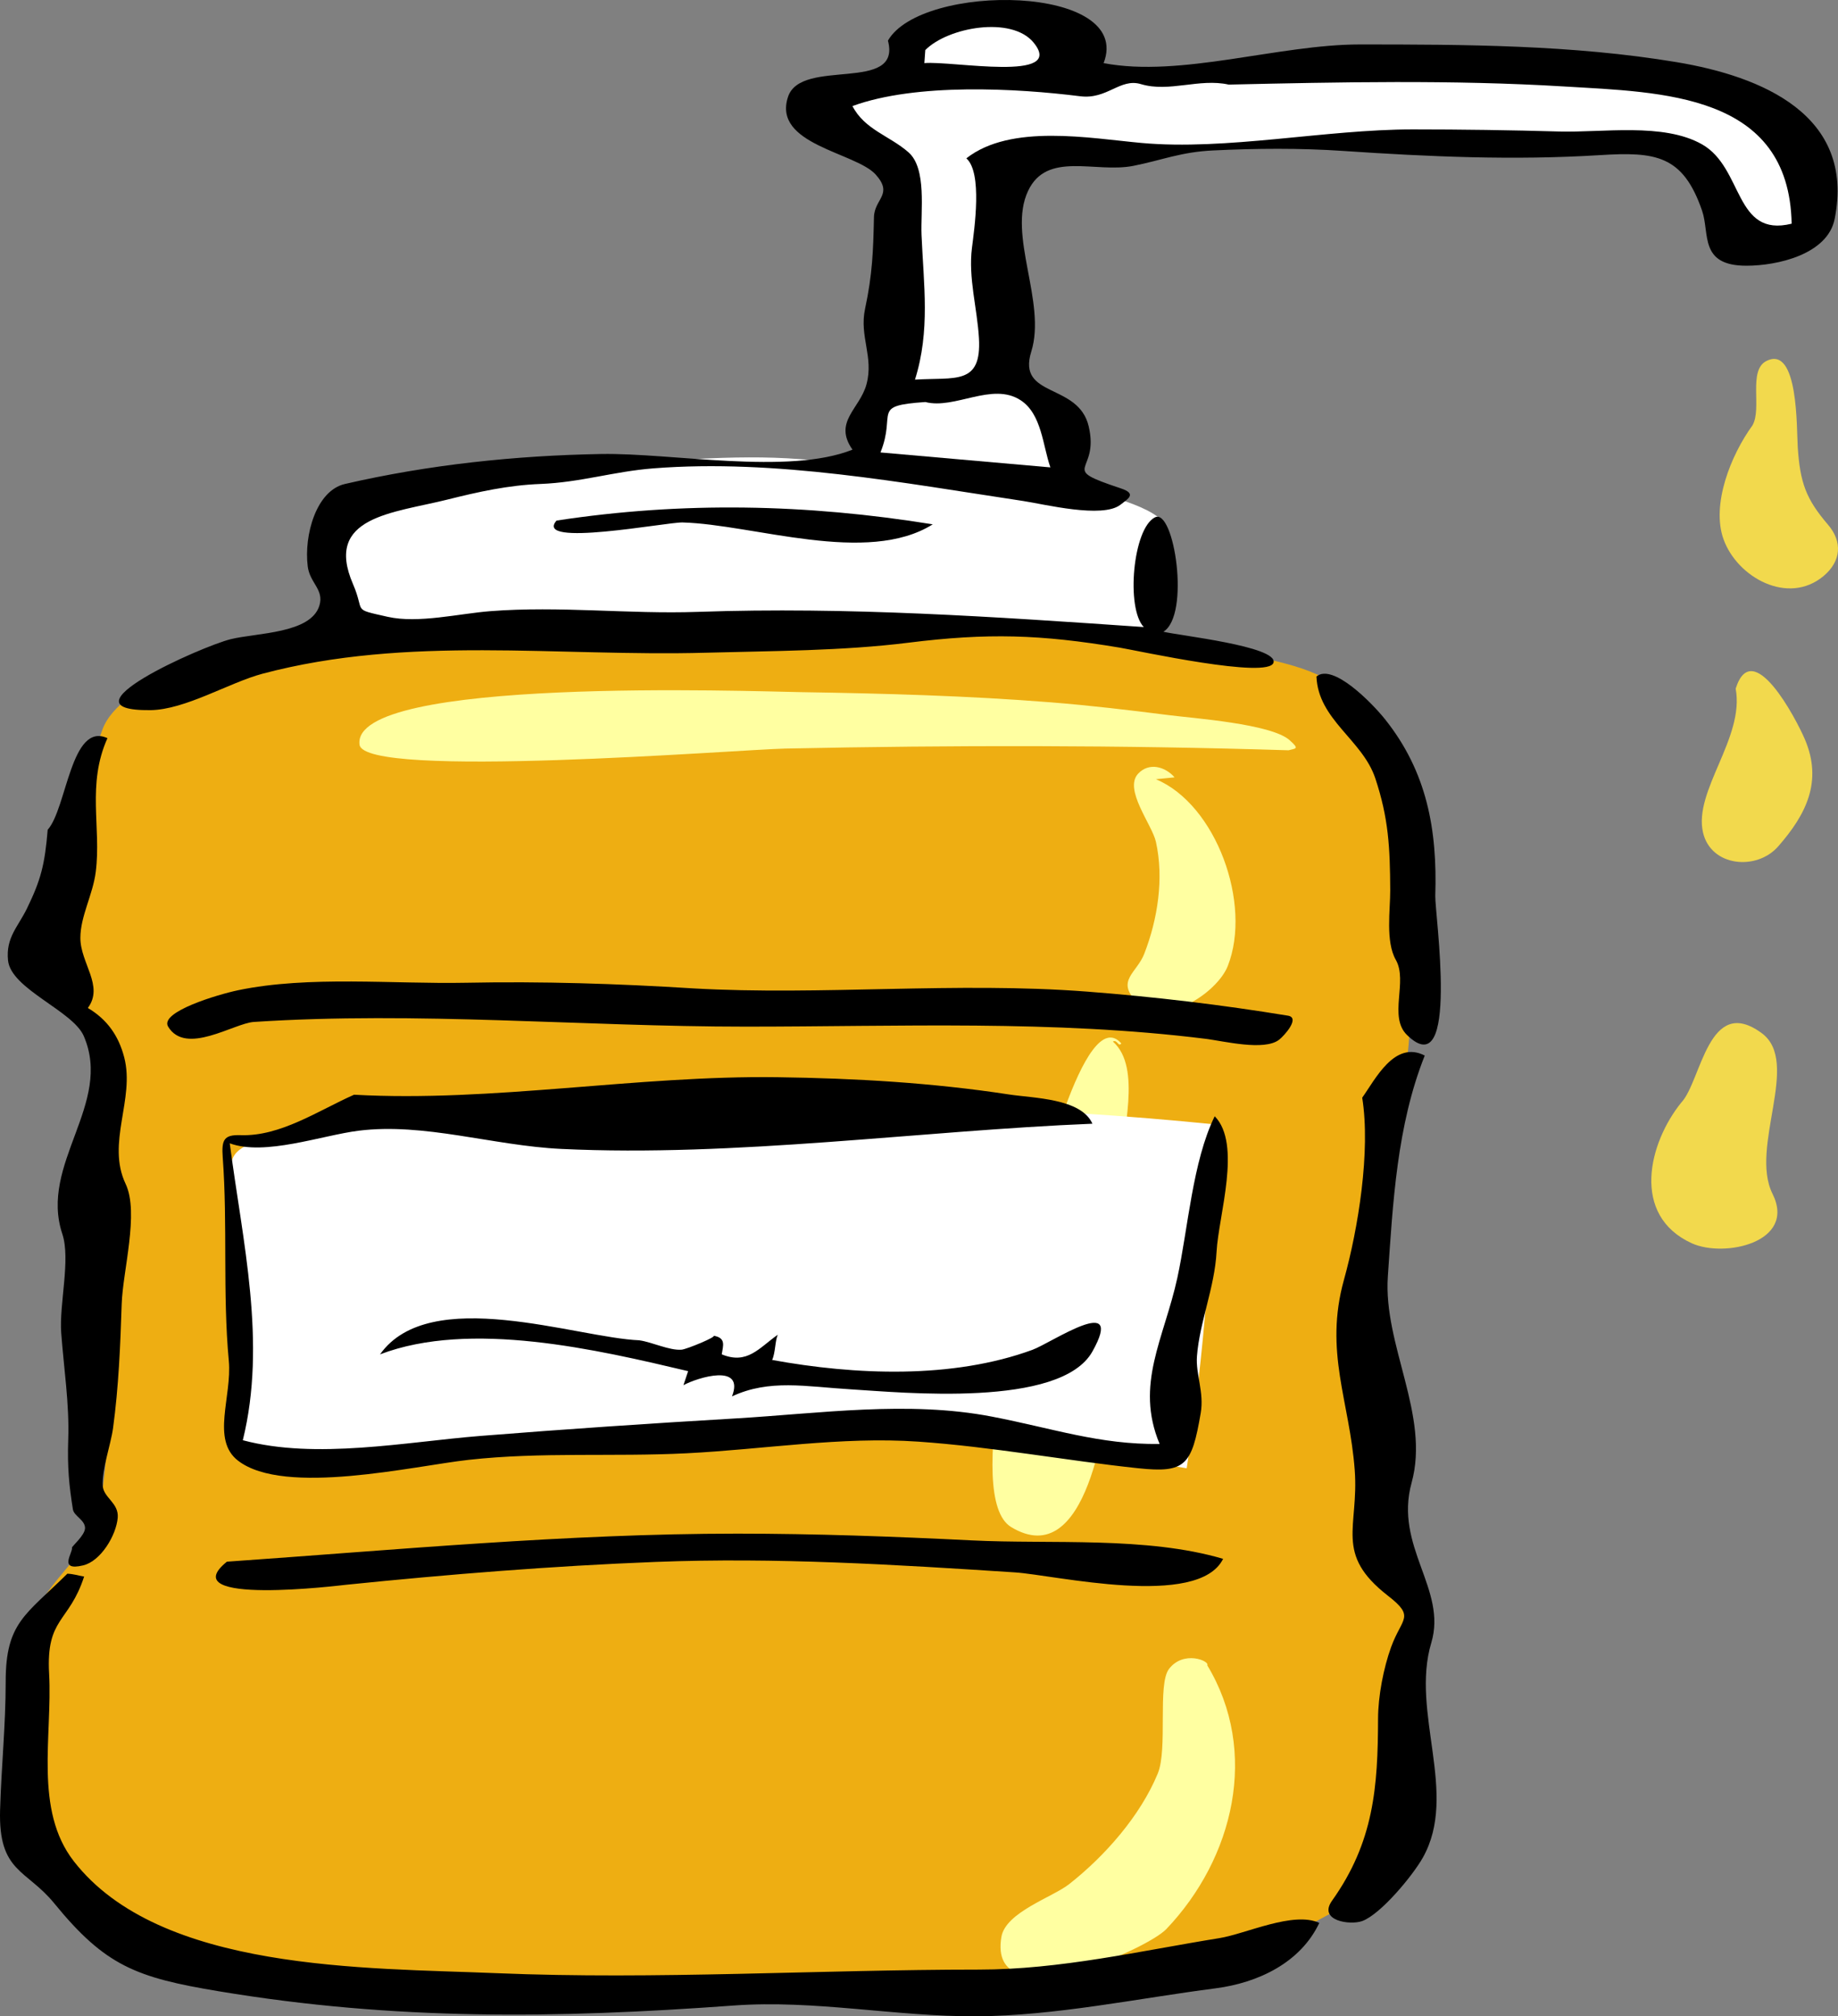
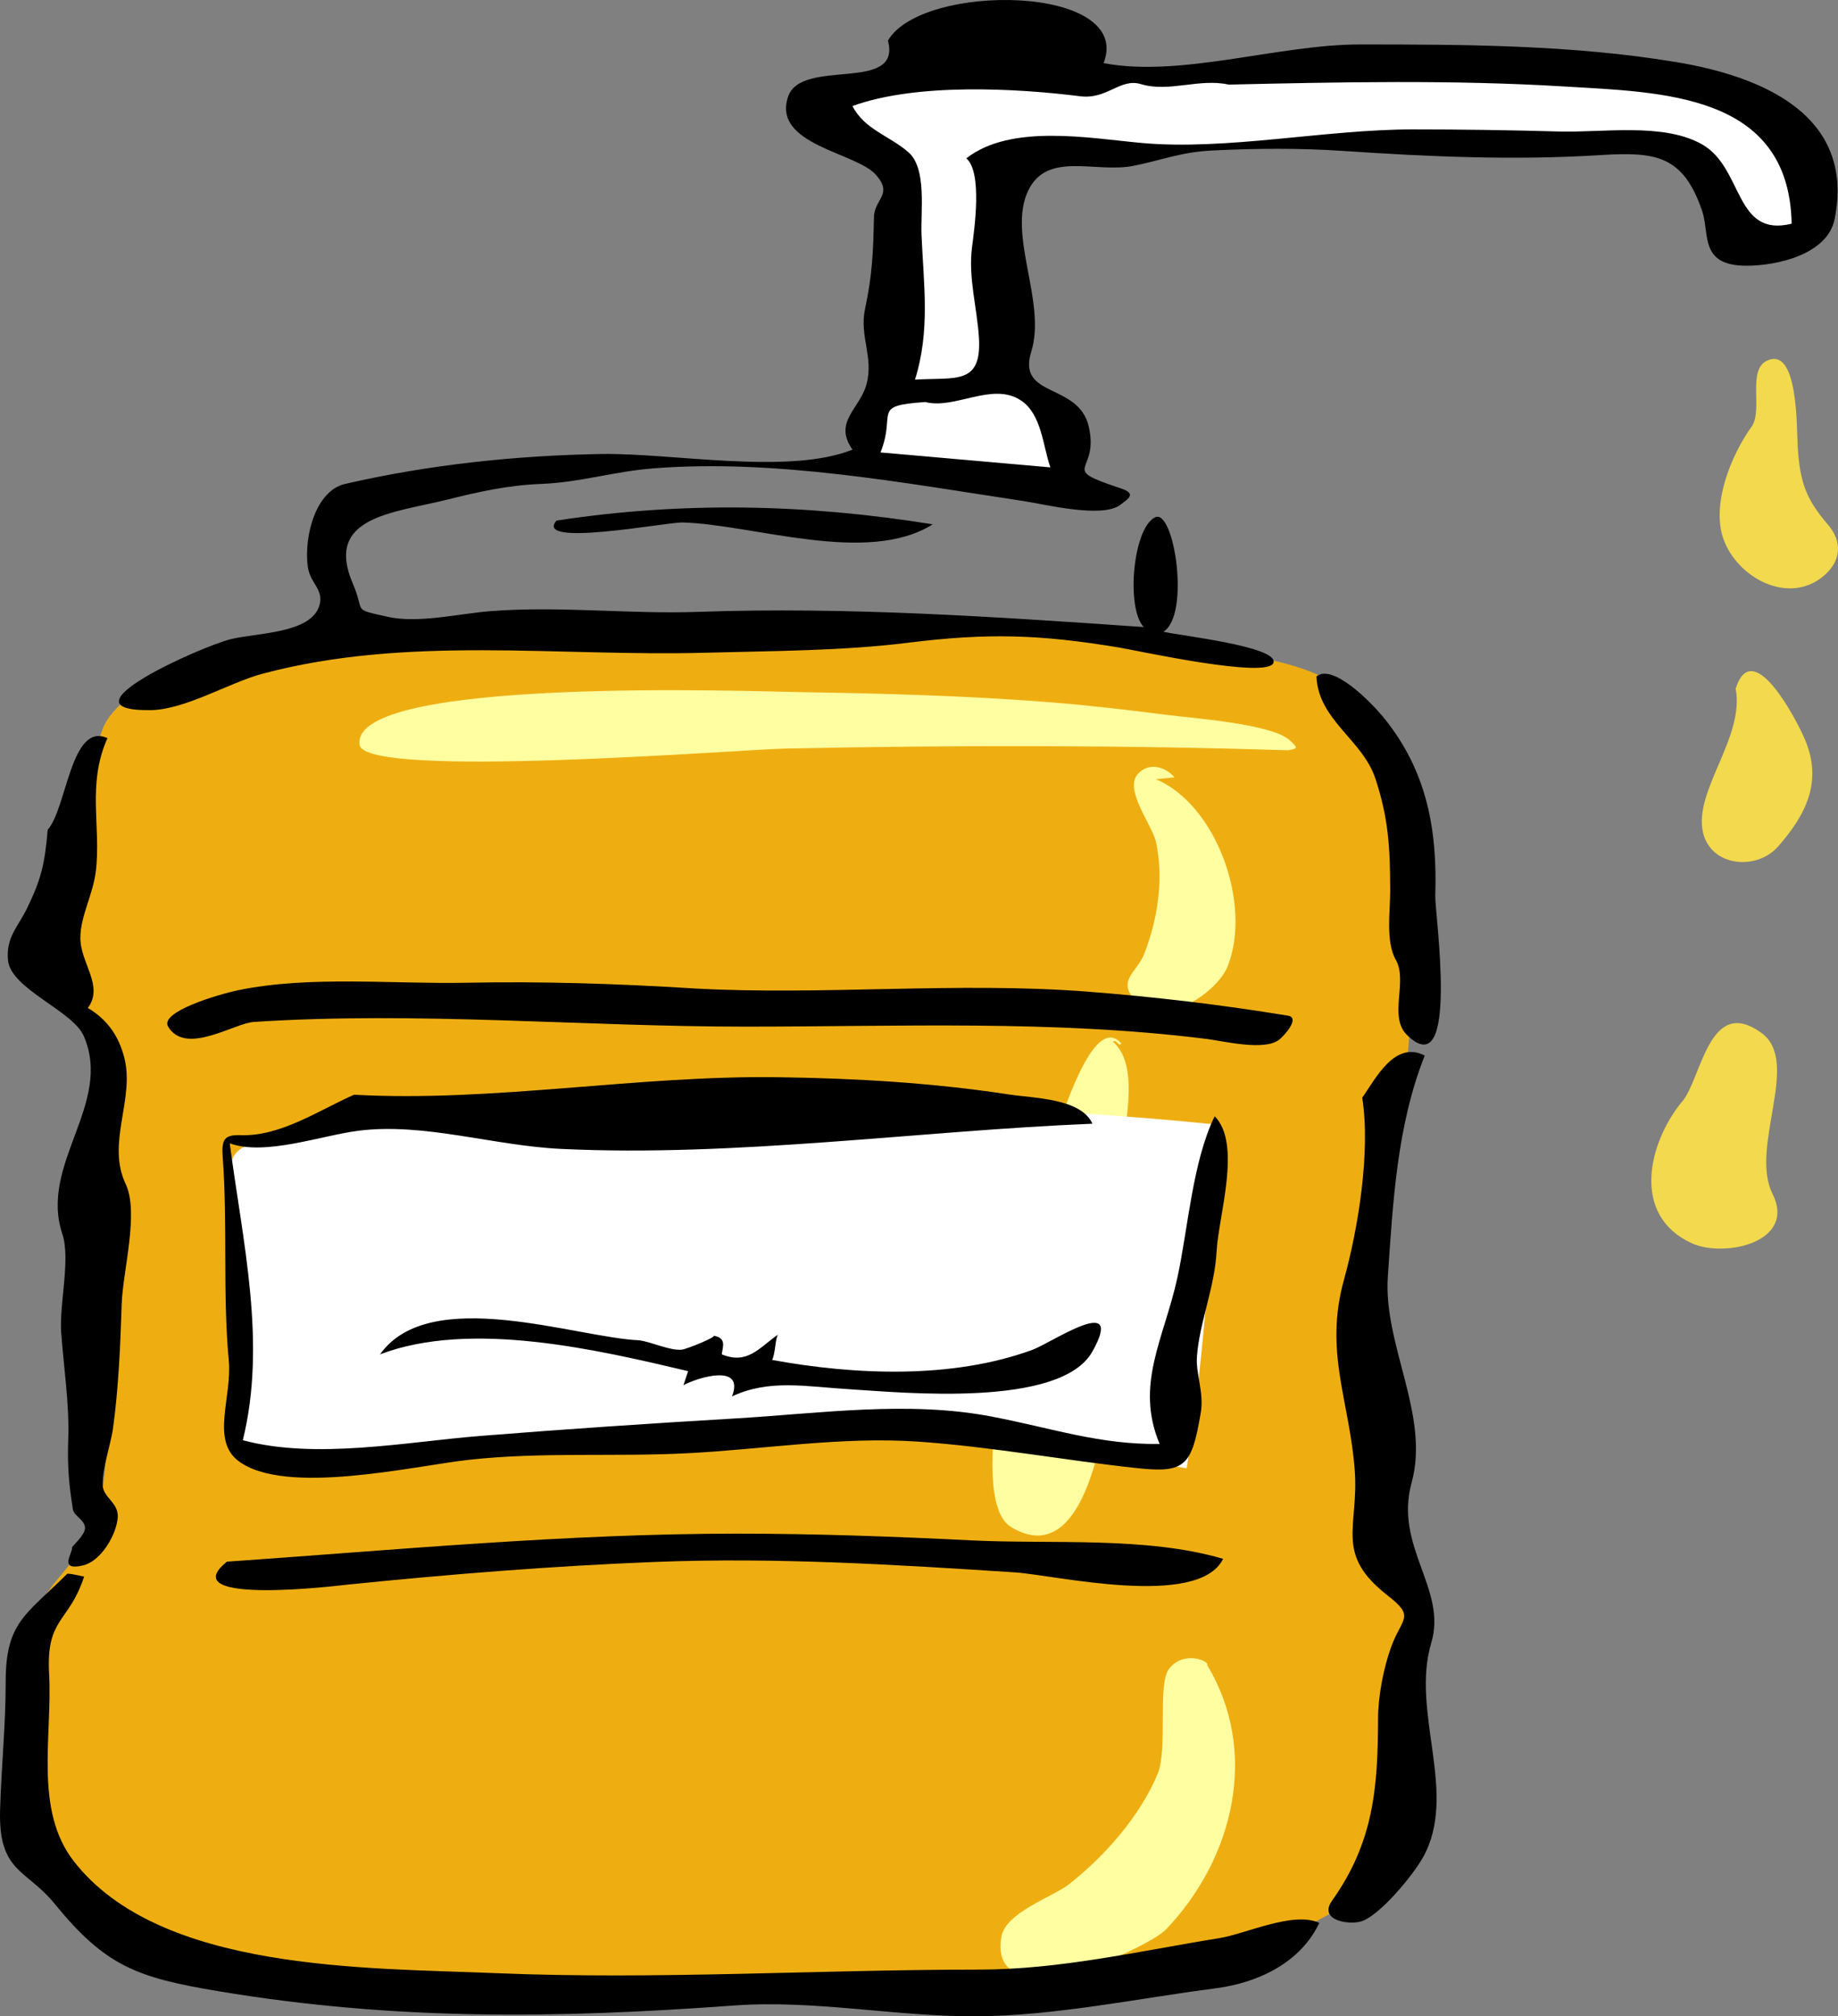
<svg xmlns="http://www.w3.org/2000/svg" xmlns:ns1="http://inkscape.sourceforge.net/DTD/sodipodi-0.dtd" xmlns:ns2="http://www.inkscape.org/namespaces/inkscape" id="Layer_1" style="enable-background:new 0 0 367.722 403.379" space="preserve" ns1:docname="sapone liquido.svg" viewBox="0 0 367.722 403.379" ns1:version="0.32" version="1.1" ns2:version="0.42" ns1:docbase="F:\openclip\svg da inviare\02">
  <rect x="0" y="0" width="367.722" height="403.379" fill="#808080" stroke="none" />
  <ns1:namedview id="base" bordercolor="#666666" ns2:pageshadow="2" ns2:window-width="1024" pagecolor="#ffffff" ns2:zoom="0.89246094" ns2:window-x="-4" borderopacity="1.0" ns2:current-layer="Layer_1" ns2:cx="183.86099" ns2:cy="201.68950" ns2:window-y="-4" ns2:window-height="712" ns2:pageopacity="0.0" />
  <path id="path3" style="fill:#eeae12" d="m194.46 123.58c18.258 2.459 37.537 3.332 55.476 7.471 7.32 1.689 17.68 3.437 20.961 10.407 4.467 9.492 8.398 16.848 9.585 27.154 2.129 18.493 3.01 35.523-0.545 53.954-3.855 19.987-7.134 35.525-4.786 55.577 1.983 16.943 7.473 34.398 7.473 51.318 0 11.093 1.346 43.743-9.06 49.355-12.852 6.933-28.328 16.158-43.066 17.001-17.939 1.026-35.935 1.23-53.893 1.918-32.814 1.258-66.677 3.131-99.337-0.285-16.442-1.72-39.039 0.307-53.34-8.267-16.849-10.11-15.726-22.3-16.435-39.6-0.305-7.44-0.718-14.892-1.214-22.323-0.54-8.085 10.266-14.686 12.607-22.133 5.035-16.016 1.145-40.472 0.658-57.028-0.506-17.212 5.892-33.978-3.459-48.971-9.924-15.914-1.627-36.372 4.413-53.172 3.463-9.633 25.374-16.115 34.064-18.086 14.886-3.377 30.87-2.095 46.034-2.277 31.01-0.38 63.27 0.65 93.87-2.02" />
  <path id="path5" style="fill:#FFFFA1" d="m222.66 208.38c5.897 5.206 1.744 18.488 1.588 25.495-0.318 14.283-0.298 28.679-2.147 42.867-0.825 6.324-4.414 38.055-19.799 28.765-9.689-5.851 2.242-50.309 4.219-60.641 1.016-5.306 10.472-44.559 17.821-36.112-0.65 0.76-0.76-0.83-1.68-0.39" />
  <path id="path7" style="fill:#FFFFFF" d="m243.58 225c-36.859-3.758-71.64-4.34-108.71-3.735-20.061 0.327-40.124 0.576-60.185 0.864-6.962 0.101-12.961 2.699-19.614 4.848-10.973 3.543-8.908 4.128-8.765 15.632l0.465 37.518c0.157 12.677 1.31 10.163 14.407 11.272 19.315 1.637 39.285-1.762 58.56-3.24 17.844-1.369 35.317-2.027 53.223-2.256 19.199-0.244 37.219 3.365 56.2 6.481 2.752 0.451 5.503 0.903 8.254 1.354 3.59-22.99 4.97-45.45 6.17-68.72" />
-   <path id="path9" style="fill:#FFFFFF" d="m231.82 128.62c0.267-4.832 3.85-19.944 1.308-23.72-2.774-4.12-15.409-6.842-20.597-7.639-17.452-2.683-34.805-4.021-52.416-5.402-13.594-1.066-27.771 0.539-41.401 1.214-7.621 0.377-16.857-0.606-24.272 1.298-5.84 1.5-23.363 2.65-27.179 6.979-3.621 4.107-0.512 18.859-0.072 23.516 0.193 2.04 20.671 1.822 23.435 1.963 16.517 0.847 33.251-0.729 49.766-1.345 30.78-1.14 61.49-0.7 91.43 3.14" />
  <path id="path11" style="fill:#FFFFA1" d="m257.78 150.1c-33.564-1.047-67.099-1.041-100.67-0.342-9.362 0.195-84.271 6.221-85.18-0.778-1.775-13.666 78.386-10.666 88.425-10.508 16.655 0.262 33.248 0.715 49.856 2.034 7.94 0.63 15.823 1.57 23.722 2.574 4.873 0.62 20.334 1.727 24.034 4.966 2.12 1.87 1.27 1.65-0.19 2.06" />
  <path id="path13" style="fill:#FFFFA1" d="m231.26 155.89c12.061 5.065 19.26 24.931 14.381 37.357-2.133 5.432-12.958 12.576-18.304 7.099-4.081-4.182 0.097-5.693 1.587-9.526 2.701-6.944 3.961-15.074 2.336-22.413-0.76-3.431-6.515-10.49-3.549-13.637 2.207-2.342 5.449-1.367 7.285 0.748-1.25 0.12-2.5 0.24-3.74 0.37" />
  <path id="path15" style="fill:#FFFFA1" d="m241.53 333.15c10.433 17.295 5.321 38.594-8.185 52.777-4.046 4.249-35.787 18.131-33.001 1.578 0.834-4.96 10.218-7.942 13.541-10.555 7.156-5.623 14.243-13.654 17.744-22.135 2.044-4.952-0.1-17.838 2.241-20.918 2.91-3.82 8.16-1.61 7.67-0.75" />
  <path id="path17" d="m177.65 8.145c2.781 10.575-17.348 3.322-19.985 11.207-3.215 9.613 13.569 11.105 17.558 15.597 3.538 3.985-0.292 4.806-0.373 8.499-0.146 6.694-0.301 11.446-1.775 18.305-1.197 5.569 1.771 9.608 0.281 15.13-1.336 4.953-6.708 7.489-2.802 13.075-12.845 5.125-36.184 0.614-50.299 0.868-17.193 0.309-34.492 2.132-51.254 6-5.751 1.327-8.209 10.263-7.436 16.479 0.419 3.361 3.309 4.618 2.335 7.845-1.698 5.627-12.564 5.441-17.745 6.724-5.91 1.463-34.942 14.394-16.063 14.196 6.962-0.073 15.795-5.526 22.414-7.283 29.177-7.746 58.954-3.381 88.722-4.204 13.406-0.371 27.255-0.35 40.489-2.002 15.916-1.988 26.411-1.667 42.297 0.983 3.556 0.593 29.916 6.387 30.777 2.98 0.821-3.248-19.05-5.421-22.04-6.162 5.445-3.309 2.156-24.801-1.682-22.882-4.428 2.214-5.828 18.191-2.241 21.948-29.977-2.065-59.132-4.079-89.186-3.039-13.938 0.482-27.568-1.223-41.563-0.139-6.208 0.481-14.42 2.509-20.546 1.122-7.306-1.655-4.408-0.762-6.91-6.538-5.865-13.543 8.045-14.195 18.906-16.913 6.199-1.552 12.173-2.875 18.588-3.121 8.04-0.308 14.593-2.496 22.649-3.125 24.382-1.904 49.896 2.915 73.967 6.537 4.129 0.622 15.827 3.557 19.425 0.746 1.49-1.165 3.366-2.181 0.094-3.269-12.94-4.299-4.175-2.792-6.443-12.419-2.069-8.782-14.408-5.599-11.488-14.945 3.086-9.876-4.799-23.271-0.652-32.127 3.783-8.081 13.493-3.522 21.106-5.042 5.833-1.165 9.444-2.771 15.969-3.082 8.604-0.41 17.283-0.485 25.871 0.094 17.249 1.163 34.198 1.923 51.495 0.844 11.13-0.694 16.589 0.003 20.416 11.11 1.577 4.579-0.634 11.019 8.872 11.019 6.246 0 16.239-2.29 17.65-9.339 4.18-20.873-14.685-28.566-31.608-31.386-20.825-3.47-42.337-3.542-63.424-3.542-16.194 0-35.795 6.669-51.22 3.735 6.07-15.771-36.47-16.195-43.16-4.486" />
-   <path id="path19" style="fill:#FFFFFF" d="m185.12 10.012c-0.063 0.872-0.126 1.743-0.188 2.615 5.548-0.506 28.425 3.902 21.854-4.108-4.4-5.371-17.12-3.087-21.66 1.493" />
  <path id="path21" style="fill:#FFFFFF" d="m245.82 16.924c-5.896-1.305-11.893 1.609-17.559-0.094-4.179-1.255-6.72 3.106-12.14 2.428-12.766-1.598-32.803-2.704-45.575 1.961 2.456 4.741 7.407 5.92 11.206 9.247 3.711 3.249 2.415 11.777 2.615 16.531 0.417 9.918 1.779 19.129-1.309 28.951 8.053-0.512 13.351 1.186 12.796-8.313-0.35-5.978-2.152-12.033-1.401-18.025 0.472-3.775 2.148-15.087-1.121-17.931 8.882-6.981 24.688-4.02 35.023-3.082 17.024 1.545 36.748-2.708 54.3-2.708 9.776 0 19.526 0.143 29.299 0.422 8.645 0.248 20.851-1.815 28.564 2.566 8.34 4.737 6.415 18.721 17.931 15.876-0.506-26.146-25.958-26.262-45.576-27.457-22.16-1.349-45.13-0.864-67.04-0.372" />
  <path id="path23" style="fill:#F2D94D" d="m350.61 85.1c-4.33 5.954-8.281 15.86-5.789 22.788 2.75 7.647 12.915 13.262 19.984 7.376 3.572-2.973 3.841-6.882 0.935-10.272-4.436-5.174-5.597-8.419-6.07-15.501-0.245-3.659 0.169-20.496-6.257-17.279-3.74 1.863-0.85 9.488-2.8 12.88" />
  <path id="path25" style="fill:#FFFFFF" d="m185.12 80.43c-10.972 0.748-5.729 2.032-8.966 10.085 11.331 0.997 22.662 1.993 33.993 2.99-1.526-4.338-1.73-10.703-5.976-13.449-5.68-3.681-13.14 1.901-19.04 0.374" />
  <path id="path27" d="m111.34 104.15c-4.7 5.442 22.103 0.286 25.215 0.372 14.212 0.394 36.906 8.628 50.058 0.376-25.26-4.08-49.99-4.61-75.28-0.75" />
  <path id="path29" style="fill:#F2D94D" d="m347.25 137.77c1.824 9.841-8.459 20.418-6.537 28.765 1.584 6.879 10.74 7.709 15.037 2.801 5.557-6.348 8.97-12.978 5.322-21.48-1.71-3.99-10.46-20.76-13.82-10.09" />
  <path id="path31" d="m263.38 135.34c0.336 8.654 9.203 12.662 11.768 20.36 2.656 7.974 2.95 13.841 2.989 22.414 0.018 3.901-0.97 10.247 1.12 13.916 2.452 4.304-1.525 11.374 2.241 15.036 10.607 10.314 5.542-24.437 5.652-27.837 0.429-13.252-1.662-24.848-10.1-35.393-2.48-3.1-10.36-11.23-13.67-8.5" />
  <path id="path33" d="m9.542 165.98c-0.572 6.98-1.367 10.033-4.109 15.69-1.837 3.791-4.288 5.871-3.829 10.459 0.572 5.732 12.949 10.067 15.146 15.123 5.901 13.575-8.96 25.57-4.282 39.604 1.696 5.089-0.647 14.05-0.222 19.799 0.524 7.084 1.645 14.178 1.404 21.295-0.19 5.626 0.174 9.224 0.934 14.009 0.213 1.344 2.42 2.11 2.428 3.735 0.007 1.442-2.67 3.692-2.615 3.922 0.237 0.984-2.857 4.778 2.242 3.55 3.54-0.853 6.612-6.021 6.911-9.527 0.251-2.959-2.818-3.99-2.988-6.35-0.232-3.226 1.605-8.273 2.054-11.582 1.117-8.243 1.463-16.541 1.73-24.85 0.21-6.535 3.522-18.229 0.792-23.994-3.895-8.223 1.877-16.94-0.281-25.308-1.114-4.32-3.403-7.604-7.284-9.901 3.278-4.419-1.495-8.956-1.495-14.009 0-4.364 2.5-8.604 3.083-13.261 1.114-8.915-1.831-17.4 2.335-26.71-7.32-3.35-8.115 14.03-11.954 18.32" />
  <path id="path35" d="m138.61 197.73c-15.119-0.944-30.241-1.425-45.388-1.12-14.426 0.291-31.455-1.458-45.576 1.494-4.117 0.861-15.774 4.354-14.009 7.283 3.523 5.846 13.143-0.677 17.15-0.939 32.806-2.148 65.632 0.939 98.455 0.939 30.726 0 61.404-1.358 91.912 2.43 3.693 0.458 11.778 2.498 14.755 0.186 1.02-0.792 4.279-4.397 1.772-4.808-13.347-2.188-26.67-3.775-40.156-4.812-26.26-2.02-53.04 0.82-78.9-0.65" />
  <path id="path37" style="fill:#F2D94D" d="m336.41 220.52c-6.604 8.139-10.158 22.625 2.054 28.205 6.491 2.966 21.013-0.162 16.156-9.899-4.653-9.332 5.716-26.332-2.147-32.126-10.68-7.87-12.08 9.51-16.06 13.83" />
  <path id="path39" d="m272.53 219.58c1.716 10.724-0.819 26.268-3.643 36.423-4.021 14.454 1.118 24.261 2.148 38.103 0.858 11.532-4.153 16.738 6.63 25.124 5.548 4.313 2.797 4.371 0.654 10.271-1.523 4.195-2.604 9.823-2.615 14.29-0.033 13.729-0.84 24.7-9.201 36.448-2.874 4.039 3.615 4.961 6.026 4.084 3.693-1.345 10.109-9.083 12.141-12.703 7.177-12.787-2.499-29.03 1.681-42.96 3.225-10.748-7.471-19.219-3.937-32.029 3.721-13.486-5.701-27.531-4.752-41.28 1.012-14.654 1.79-30.121 7.382-44.176-6.04-3.12-9.88 4.75-12.51 8.42" />
  <path id="path41" d="m70.808 219.02c-7.171 3.188-14.708 8.347-22.643 8.08-3.315-0.111-3.869 0.847-3.604 4.435 1.008 13.603-0.042 27.111 1.217 40.719 0.664 7.176-3.591 15.796 1.868 19.984 9.295 7.132 35.171 1.027 46.136-0.186 14.51-1.606 28.925-0.579 43.52-1.307 15.402-0.768 30.997-3.397 46.42-2.333 14.679 1.014 29.676 3.813 43.984 5.321 9.474 0.999 10.724-0.551 12.515-11.021 0.721-4.214-1.025-7.725-0.748-11.393 0.516-6.825 3.54-13.709 3.924-20.921s5.088-21.517-0.374-27.083c-4.432 9.01-5.344 22.558-7.472 32.313-2.658 12.188-8.53 21.325-3.55 33.248-12.036 0.158-21.32-3.118-33.571-5.474-16.796-3.229-34.376-0.625-51.358 0.371-17.01 0.997-33.989 2.141-50.974 3.498-14.867 1.188-32.881 4.772-47.518 0.857 4.822-19.554-0.048-39.7-2.614-59.399 6.999 2.587 18.442-1.601 25.776-2.52 13.142-1.647 26.905 2.99 40.532 3.642 34.918 1.668 71.86-3.646 106.28-5.043-2.241-5.084-11.783-5.102-16.687-5.852-15.383-2.351-30.771-3.241-46.32-3.451-28.11-0.39-56.989 5.04-84.732 3.5" />
  <path id="path43" d="m45.406 312.42c-11.089 8.95 22.943 4.719 23.862 4.625 20.598-2.102 41.168-3.761 61.862-4.569 24.031-0.938 47.945 0.53 71.92 2.093 7.997 0.521 36.695 7.324 41.652-2.71-15.354-4.534-34.392-2.895-50.348-3.693-15.559-0.78-31.285-1.349-46.862-1.349-34.14 0-68.439 3.27-102.08 5.61" />
  <path id="path45" d="m13.465 314.84c-8.31 8.231-12.328 9.728-12.328 21.574 0 8.713-0.864 16.963-1.12 25.682-0.367 12.508 5.247 11.832 10.833 18.679 10.241 12.552 16.416 14.844 32.875 17.588 35.324 5.89 67.616 5.447 103.03 2.86 16.247-1.188 32.416 2.241 48.64 2.151 15.688-0.087 32.196-3.578 47.809-5.595 8.421-1.089 16.966-5.075 20.741-13.083-5.141-2.413-14.694 2.189-19.993 3.044-15.991 2.578-31.856 6.295-48.129 6.295-31.87 0-64.607 2.044-96.432 0.717-26.199-1.092-67.393-0.274-84.615-22.383-8.024-10.301-4.261-25.111-4.95-37.543-0.625-11.281 3.984-10.118 7.005-19.426-1.202-0.19-2.147-0.53-3.373-0.57" />
  <path id="path47" style="fill:#FFFFFF" d="m162.89 253.76c0.064-1.537-2.543-2.093 2.242-3.55-0.16 2.1-1.3 2.67-2.24 3.55" />
  <path id="path49" style="fill:#FFFFFF" d="m198.01 249.66c-0.13 3.835-2.277 6.428-6.164 5.789 1.06-2.88 3.91-5.2 6.16-5.79" />
  <path id="path51" d="m127.96 268.15c2.509 0.352 5.972 2.064 8.405 1.867 1.008-0.082 7.26-2.657 6.351-2.802 2.623 0.416 1.934 2.033 1.682 3.736 5.118 2.112 7.475-1.303 11.207-3.924-0.545 1.204-0.467 3.622-1.122 5.045 16.57 3.021 36.011 3.859 52.072-2.027 3.833-1.405 18.704-11.626 11.994 0.346-6.367 11.358-38.145 8.174-48.294 7.561-9.139-0.552-16.293-2.086-23.804 1.405 2.582-6.691-6.854-3.79-9.713-2.242 0.312-0.934 0.623-1.868 0.934-2.802-18.186-4.303-43.543-10.26-61.639-3.361 9.969-14.05 39.329-3.3 51.929-2.81" />
</svg>